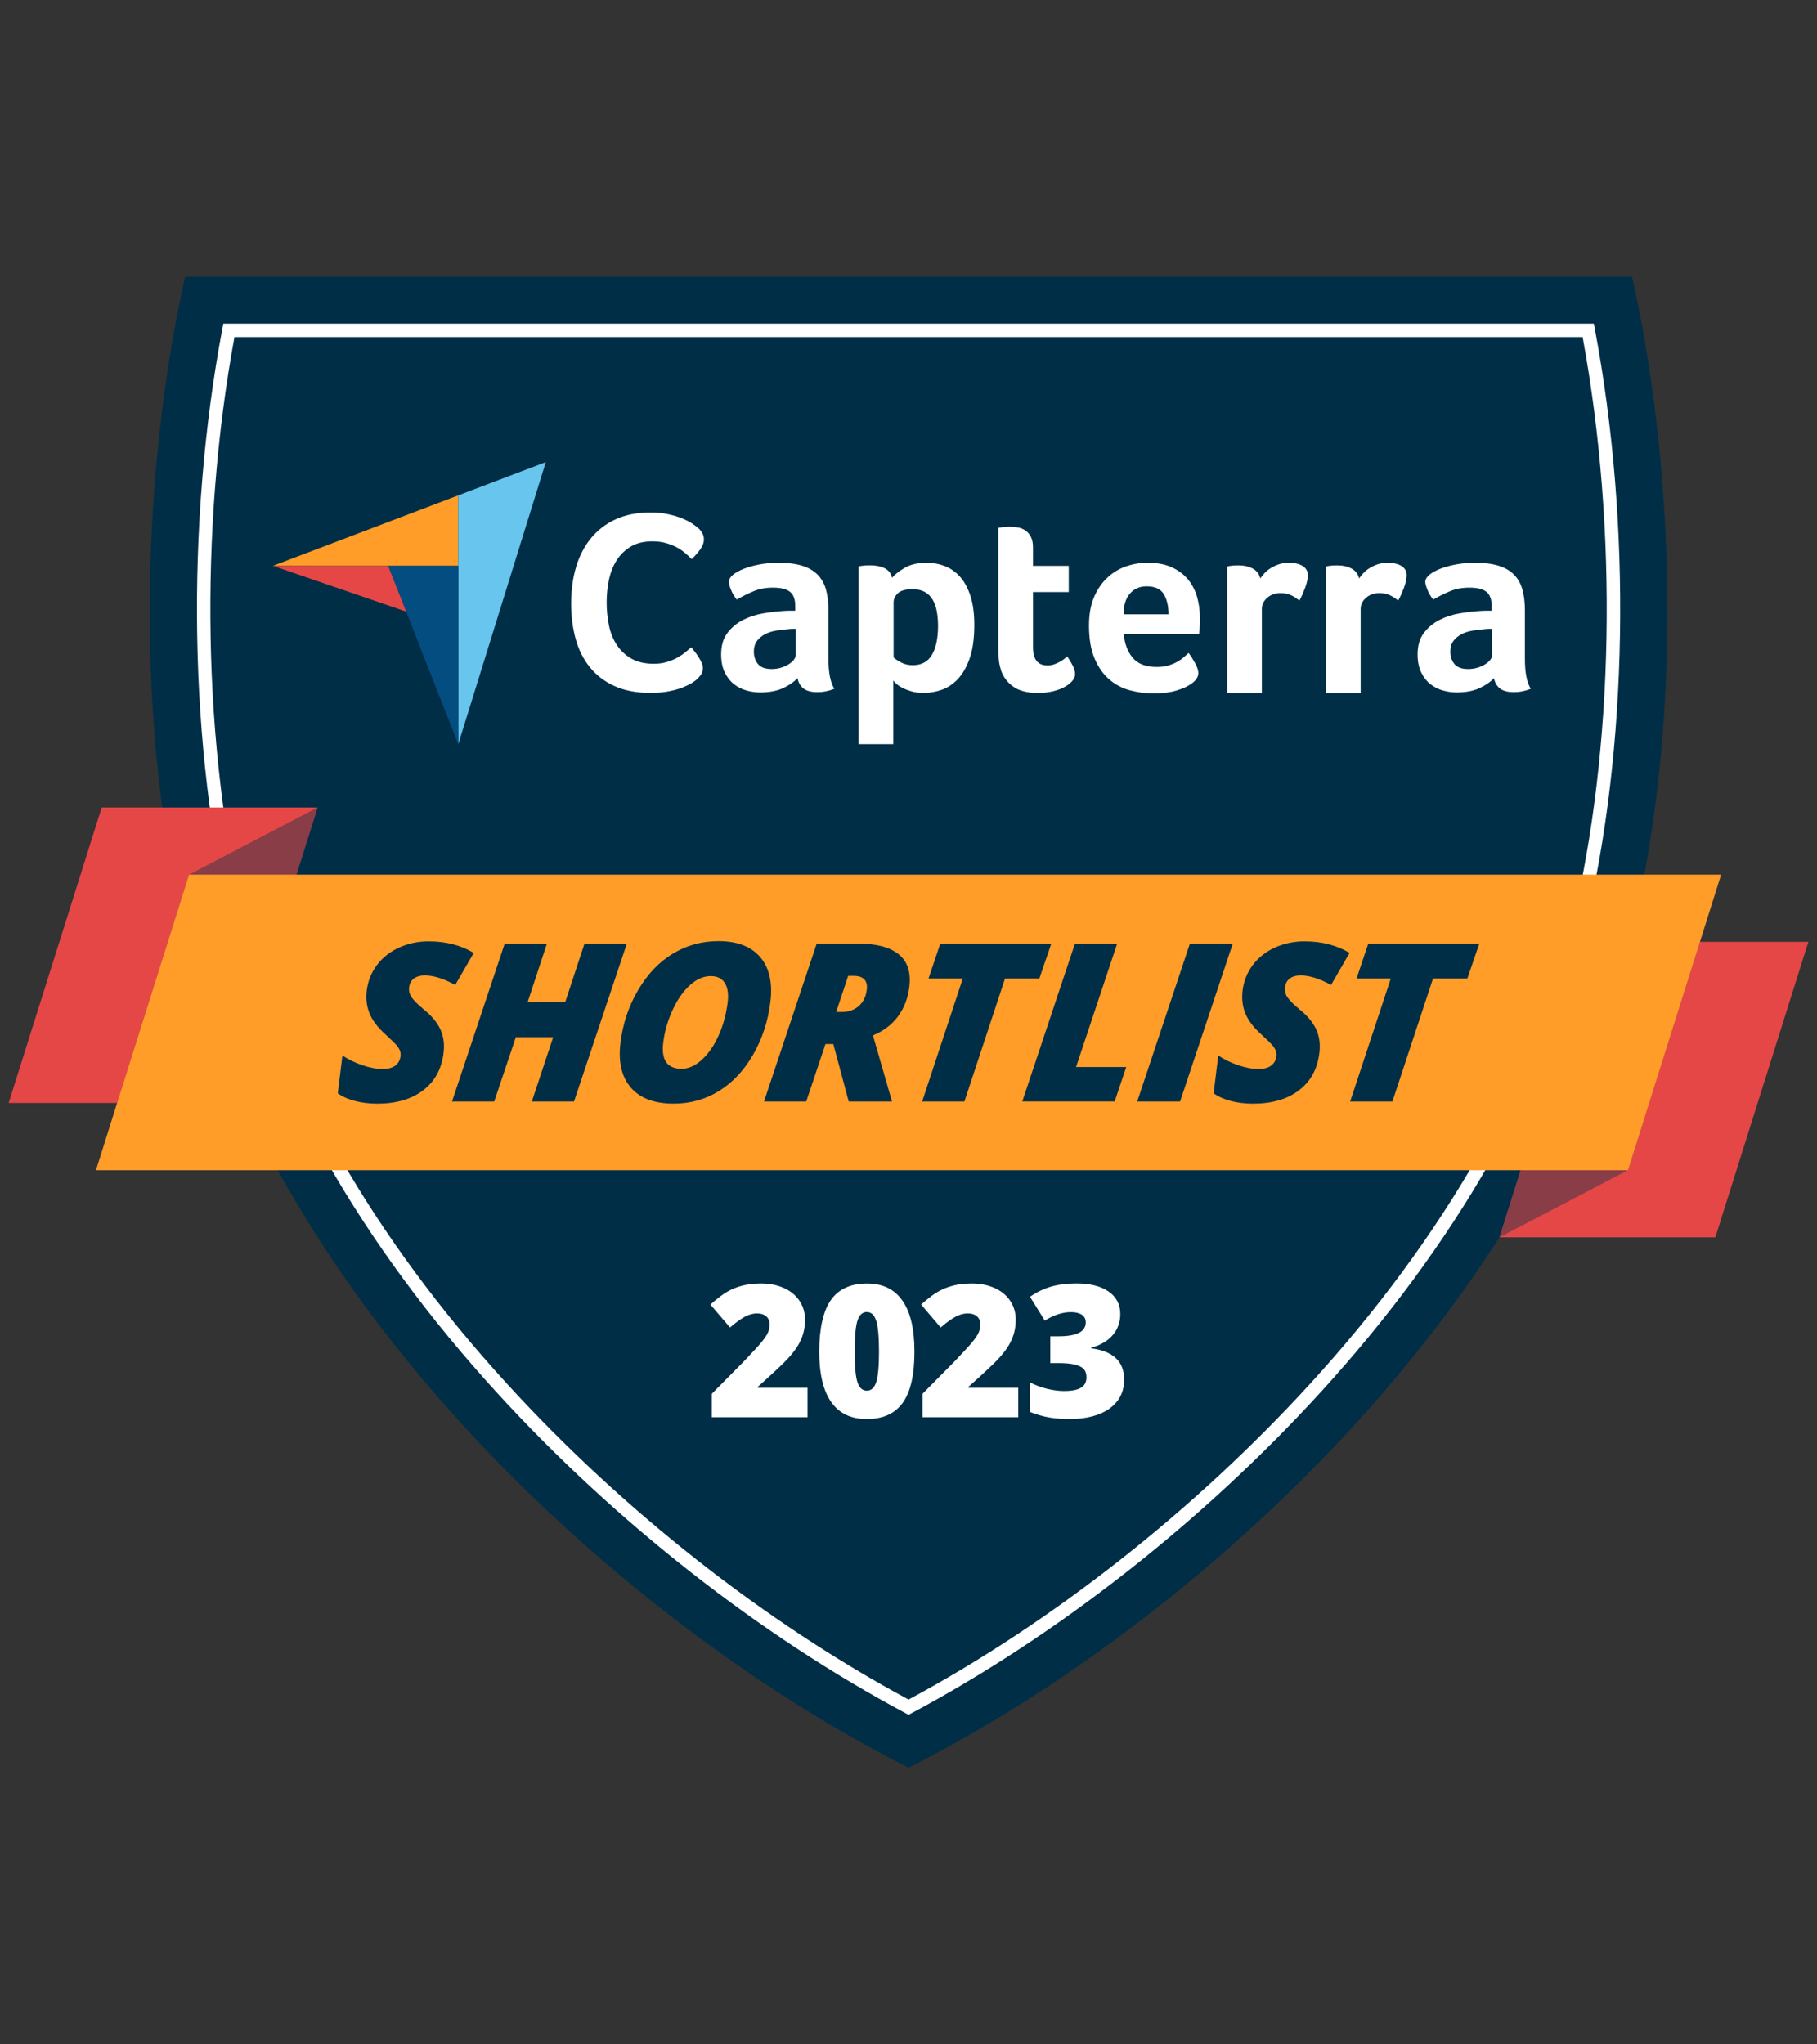
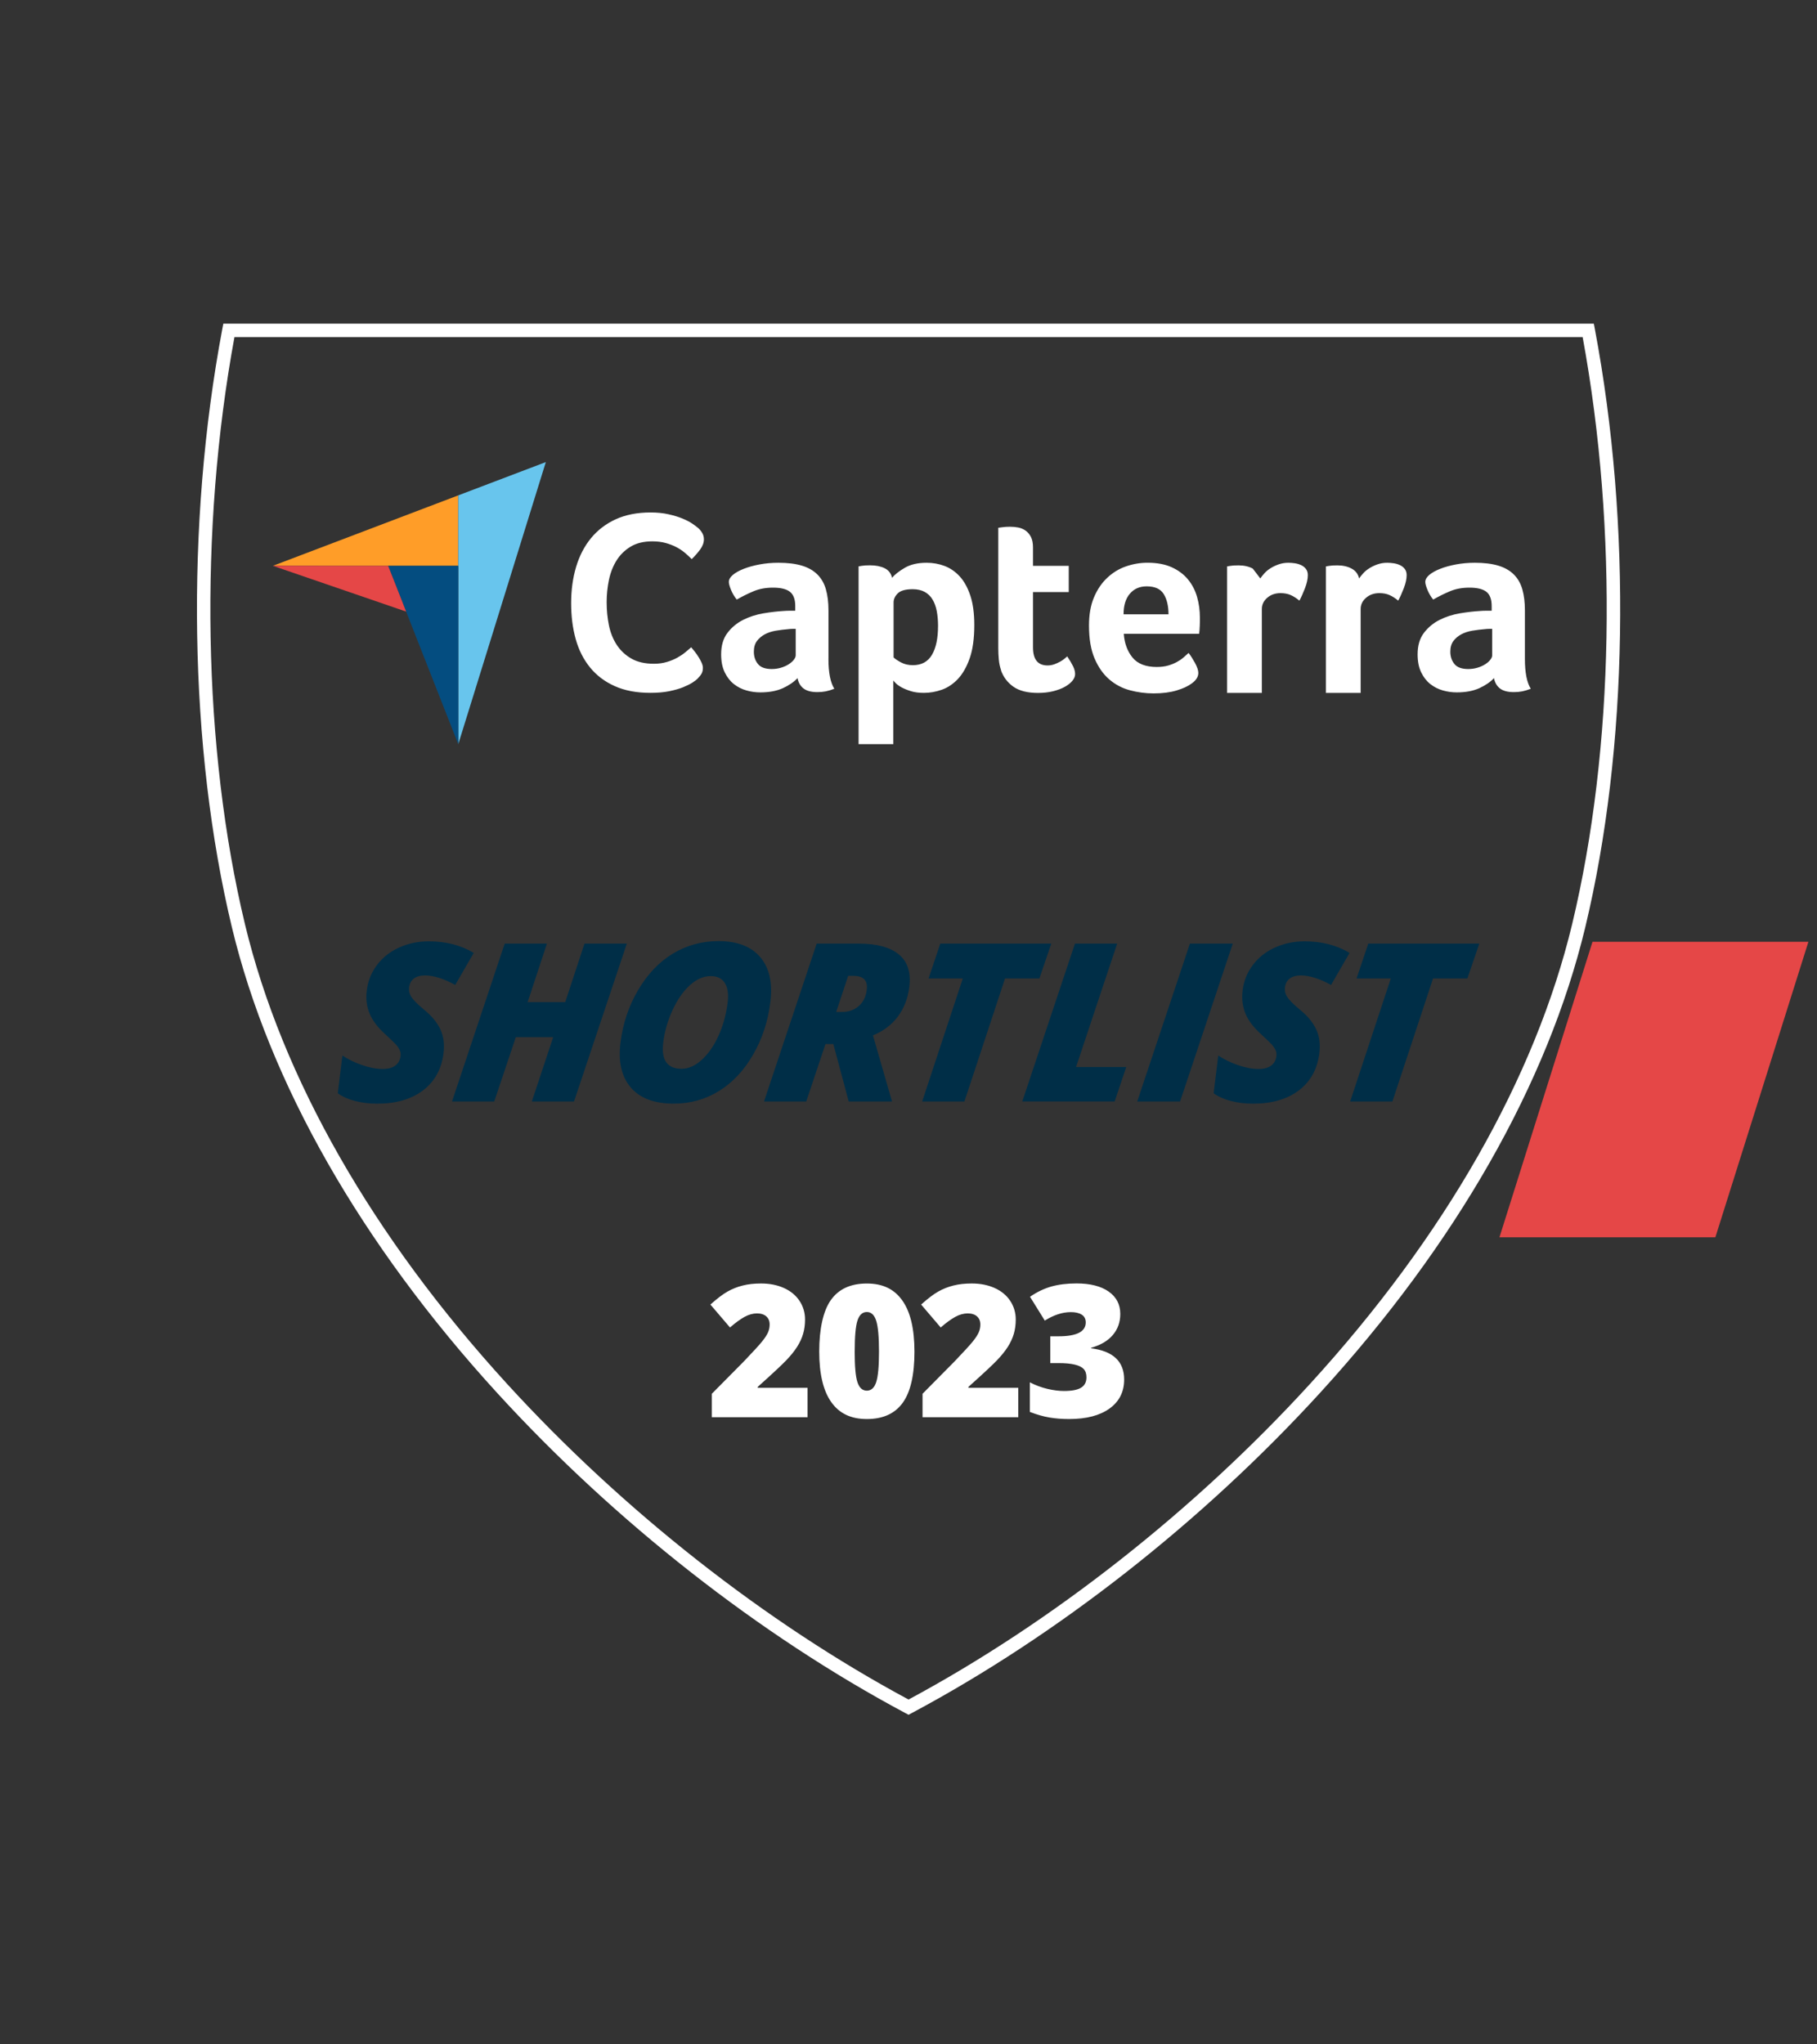
<svg xmlns="http://www.w3.org/2000/svg" width="136" height="153" viewBox="0 0 136 153" fill="none">
  <rect x="0" y="0" width="136" height="153" fill="#333333" stroke="none" />
  <g clip-path="url(#clip0_111_7272)">
-     <path d="M122.071 70.236C115.535 97.39 89.754 121.322 68.006 132.295C46.255 121.322 20.474 97.39 13.94 70.236C9.572 52.06 11.121 32.753 13.86 20.705H122.153C124.892 32.753 126.44 52.06 122.073 70.236H122.071Z" fill="#002E47" />
    <path d="M68.006 128.335L67.769 128.209C56.876 122.397 46.028 113.893 37.225 104.263C27.034 93.114 20.163 81.062 17.361 69.414C14.145 56.032 13.875 39.292 16.637 24.633L16.715 24.224H119.296L119.374 24.633C122.138 39.292 121.866 56.032 118.651 69.414C115.848 81.062 108.978 93.112 98.786 104.261C89.983 113.892 79.135 122.395 68.242 128.207L68.006 128.333V128.335ZM17.548 25.228C14.893 39.657 15.183 56.053 18.337 69.178C21.101 80.66 27.889 92.559 37.966 103.583C46.629 113.06 57.289 121.437 68.004 127.193C78.718 121.437 89.377 113.06 98.042 103.583C108.12 92.558 114.907 80.66 117.67 69.178C120.825 56.051 121.115 39.655 118.459 25.226H17.548V25.228Z" fill="white" />
-     <path d="M0.646 82.548L7.613 60.431H23.773L16.806 82.548H0.646Z" fill="#E54747" />
    <g opacity="0.4">
-       <path d="M7.182 87.575L14.147 65.458L23.773 60.431L16.806 82.548L7.182 87.575Z" fill="#002E47" />
-     </g>
+       </g>
    <path d="M135.357 70.483L128.392 92.6H112.232L119.197 70.483H135.357Z" fill="#E54747" />
    <g opacity="0.4">
-       <path d="M128.824 65.458L121.857 87.575L112.232 92.6L119.197 70.483L128.824 65.458Z" fill="#002E47" />
-     </g>
-     <path d="M128.824 65.458L121.857 87.575H7.182L14.147 65.458H128.824Z" fill="#FF9D28" />
+       </g>
    <path d="M33.199 78.808C33.052 80.004 32.542 80.934 31.67 81.6C30.796 82.265 29.65 82.598 28.235 82.598C27.642 82.598 27.089 82.531 26.578 82.399C26.066 82.267 25.635 82.076 25.283 81.821L25.629 78.992C26.048 79.277 26.537 79.516 27.097 79.71C27.658 79.905 28.175 80.002 28.65 80.002C29.048 80.002 29.36 79.918 29.585 79.751C29.81 79.584 29.942 79.347 29.98 79.038C29.998 78.894 29.981 78.758 29.933 78.631C29.885 78.505 29.807 78.378 29.704 78.252C29.602 78.125 29.317 77.846 28.852 77.415C28.283 76.909 27.889 76.39 27.668 75.864C27.446 75.336 27.374 74.757 27.452 74.127C27.538 73.42 27.792 72.786 28.215 72.224C28.637 71.661 29.189 71.224 29.87 70.915C30.552 70.604 31.291 70.45 32.089 70.45C33.376 70.45 34.499 70.738 35.459 71.315L34.073 73.714C33.21 73.24 32.455 73.003 31.808 73.003C31.464 73.003 31.188 73.08 30.984 73.23C30.779 73.381 30.66 73.602 30.623 73.892C30.591 74.156 30.651 74.404 30.803 74.631C30.956 74.859 31.261 75.166 31.722 75.548C32.301 76.016 32.712 76.509 32.955 77.026C33.199 77.543 33.281 78.136 33.199 78.804V78.808ZM42.967 82.436H39.807L41.406 77.62H38.609L36.993 82.436H33.833L37.776 70.619H40.936L39.494 74.999H42.306L43.748 70.619H46.917L42.965 82.436H42.967ZM53.782 70.433C55.182 70.433 56.224 70.833 56.904 71.633C57.585 72.432 57.838 73.55 57.663 74.982C57.488 76.416 57.06 77.725 56.378 78.914C55.697 80.102 54.845 81.012 53.824 81.646C52.803 82.28 51.671 82.596 50.426 82.596C48.978 82.596 47.906 82.195 47.216 81.391C46.525 80.588 46.266 79.474 46.441 78.045C46.616 76.617 47.053 75.306 47.754 74.11C48.455 72.914 49.322 72.001 50.356 71.374C51.39 70.747 52.53 70.433 53.782 70.433ZM54.466 75.016C54.54 74.402 54.47 73.92 54.254 73.573C54.038 73.225 53.685 73.052 53.194 73.052C52.66 73.052 52.143 73.279 51.639 73.731C51.137 74.183 50.704 74.806 50.339 75.598C49.974 76.39 49.742 77.201 49.642 78.031C49.482 79.334 49.941 79.987 51.02 79.987C51.531 79.987 52.035 79.764 52.528 79.316C53.021 78.867 53.441 78.265 53.783 77.506C54.127 76.747 54.354 75.916 54.464 75.018L54.466 75.016ZM61.785 78.136L60.345 82.436H57.185L61.128 70.619H64.256C65.614 70.619 66.62 70.889 67.276 71.428C67.933 71.968 68.193 72.778 68.061 73.861C67.959 74.701 67.678 75.434 67.219 76.059C66.76 76.684 66.133 77.162 65.339 77.489L66.767 82.436H63.525L62.374 78.136H61.785ZM62.588 75.736H63.001C63.512 75.736 63.938 75.588 64.275 75.295C64.613 75.001 64.814 74.59 64.877 74.062C64.918 73.727 64.857 73.472 64.691 73.297C64.526 73.122 64.267 73.035 63.912 73.035H63.484L62.588 75.734V75.736ZM72.183 82.436H69.023L72.064 73.23H69.501L70.379 70.619H78.688L77.796 73.23H75.225L72.185 82.436H72.183ZM76.516 82.436L80.459 70.619H83.619L80.541 79.857H84.296L83.431 82.435H76.516V82.436ZM85.12 82.436L89.063 70.619H92.271L88.328 82.436H85.12ZM98.754 78.808C98.607 80.004 98.098 80.934 97.225 81.6C96.351 82.265 95.206 82.598 93.79 82.598C93.197 82.598 92.645 82.531 92.133 82.399C91.622 82.267 91.19 82.076 90.839 81.821L91.185 78.992C91.603 79.277 92.092 79.516 92.652 79.71C93.214 79.905 93.731 80.002 94.205 80.002C94.603 80.002 94.915 79.918 95.141 79.751C95.365 79.584 95.498 79.347 95.535 79.038C95.553 78.894 95.537 78.758 95.488 78.631C95.44 78.505 95.362 78.378 95.26 78.252C95.157 78.125 94.873 77.846 94.408 77.415C93.839 76.909 93.444 76.39 93.223 75.864C93.002 75.336 92.929 74.757 93.007 74.127C93.093 73.42 93.348 72.786 93.77 72.224C94.192 71.661 94.744 71.224 95.425 70.915C96.108 70.604 96.846 70.45 97.644 70.45C98.931 70.45 100.054 70.738 101.014 71.315L99.628 73.714C98.765 73.24 98.01 73.003 97.363 73.003C97.019 73.003 96.744 73.08 96.539 73.23C96.335 73.381 96.216 73.602 96.178 73.892C96.147 74.156 96.206 74.404 96.359 74.631C96.511 74.859 96.816 75.166 97.277 75.548C97.856 76.016 98.267 76.509 98.51 77.026C98.754 77.543 98.836 78.136 98.754 78.804V78.808ZM104.218 82.436H101.058L104.099 73.23H101.536L102.414 70.619H110.724L109.831 73.23H107.261L104.22 82.436H104.218Z" fill="#002E47" />
    <path d="M20.424 42.346L29.053 42.348H34.3V37.073L20.424 42.346Z" fill="#FF9D28" />
    <path d="M34.3 37.073V55.696L40.854 34.583L34.3 37.073Z" fill="#68C5ED" />
    <path d="M34.3 42.348H29.053L34.3 55.696V42.348Z" fill="#044D80" />
    <path d="M20.424 42.346L30.4 45.772L29.053 42.348L20.424 42.346Z" fill="#E54747" />
-     <path d="M52.212 50.793C52.136 50.87 52.009 50.966 51.833 51.082C51.656 51.197 51.423 51.312 51.139 51.429C50.854 51.545 50.505 51.645 50.094 51.729C49.681 51.813 49.21 51.853 48.678 51.853C47.652 51.853 46.764 51.686 46.017 51.351C45.269 51.017 44.652 50.552 44.164 49.953C43.677 49.354 43.318 48.647 43.091 47.831C42.863 47.014 42.749 46.118 42.749 45.141C42.749 44.165 42.872 43.261 43.119 42.432C43.367 41.602 43.737 40.886 44.231 40.282C44.726 39.677 45.344 39.205 46.084 38.864C46.826 38.524 47.696 38.353 48.697 38.353C49.192 38.353 49.638 38.398 50.036 38.489C50.436 38.578 50.784 38.684 51.081 38.807C51.379 38.93 51.626 39.058 51.823 39.192C52.02 39.328 52.169 39.439 52.27 39.528C52.386 39.635 52.485 39.758 52.563 39.895C52.645 40.036 52.686 40.191 52.686 40.358C52.686 40.615 52.591 40.873 52.402 41.13C52.213 41.385 52.003 41.624 51.775 41.844C51.622 41.69 51.451 41.533 51.262 41.371C51.072 41.212 50.86 41.07 50.626 40.947C50.391 40.825 50.125 40.722 49.828 40.639C49.53 40.555 49.197 40.514 48.829 40.514C48.184 40.514 47.641 40.646 47.203 40.91C46.766 41.174 46.415 41.519 46.149 41.943C45.883 42.367 45.693 42.852 45.578 43.399C45.464 43.947 45.407 44.507 45.407 45.067C45.407 45.672 45.465 46.25 45.578 46.802C45.691 47.355 45.889 47.844 46.167 48.268C46.447 48.692 46.811 49.032 47.261 49.291C47.711 49.547 48.271 49.676 48.942 49.676C49.298 49.676 49.623 49.631 49.921 49.54C50.218 49.451 50.48 49.341 50.709 49.213C50.938 49.084 51.137 48.95 51.308 48.807C51.479 48.666 51.622 48.543 51.736 48.441C51.812 48.53 51.9 48.64 52.002 48.768C52.102 48.896 52.199 49.032 52.286 49.173C52.376 49.315 52.452 49.456 52.515 49.598C52.578 49.739 52.61 49.867 52.61 49.983C52.61 50.15 52.578 50.291 52.515 50.407C52.452 50.522 52.35 50.65 52.21 50.792M62.008 49.315C62.008 50.336 62.155 51.08 62.447 51.547C62.218 51.638 62.004 51.701 61.807 51.74C61.61 51.779 61.401 51.798 61.186 51.798C60.726 51.798 60.379 51.707 60.144 51.526C59.908 51.346 59.759 51.087 59.694 50.751C59.413 51.048 59.043 51.301 58.586 51.508C58.126 51.714 57.566 51.818 56.902 51.818C56.558 51.818 56.214 51.77 55.87 51.673C55.526 51.576 55.214 51.418 54.933 51.199C54.652 50.979 54.423 50.686 54.245 50.319C54.066 49.951 53.977 49.505 53.977 48.974C53.977 48.316 54.133 47.782 54.446 47.37C54.758 46.957 55.151 46.631 55.621 46.393C56.093 46.155 56.603 45.991 57.152 45.9C57.7 45.809 58.203 45.751 58.662 45.725C58.814 45.712 58.965 45.707 59.112 45.707H59.523V45.353C59.523 44.857 59.393 44.504 59.13 44.293C58.868 44.085 58.444 43.979 57.858 43.979C57.31 43.979 56.822 44.07 56.397 44.251C55.969 44.431 55.552 44.639 55.145 44.872C54.966 44.652 54.823 44.409 54.715 44.145C54.607 43.88 54.553 43.681 54.553 43.553C54.553 43.373 54.652 43.198 54.849 43.029C55.046 42.861 55.318 42.709 55.662 42.573C56.006 42.437 56.4 42.328 56.847 42.244C57.293 42.16 57.764 42.117 58.262 42.117C58.95 42.117 59.534 42.188 60.012 42.331C60.49 42.474 60.879 42.694 61.178 42.991C61.478 43.289 61.691 43.661 61.818 44.107C61.944 44.554 62.01 45.074 62.01 45.67V49.317L62.008 49.315ZM59.56 47.065H59.292C59.203 47.065 59.114 47.072 59.025 47.083C58.706 47.109 58.39 47.148 58.078 47.2C57.765 47.252 57.488 47.343 57.246 47.472C57.005 47.602 56.808 47.769 56.653 47.976C56.501 48.182 56.425 48.448 56.425 48.772C56.425 49.135 56.527 49.441 56.73 49.692C56.934 49.945 57.278 50.07 57.762 50.07C58.004 50.07 58.234 50.038 58.45 49.973C58.666 49.908 58.857 49.825 59.023 49.72C59.188 49.616 59.318 49.505 59.415 49.38C59.51 49.257 59.558 49.144 59.558 49.041V47.063L59.56 47.065ZM66.769 43.242C66.972 42.997 67.29 42.748 67.721 42.495C68.153 42.242 68.699 42.117 69.36 42.117C69.83 42.117 70.278 42.197 70.704 42.359C71.13 42.521 71.508 42.783 71.839 43.144C72.17 43.507 72.432 43.985 72.629 44.58C72.826 45.175 72.925 45.906 72.925 46.773C72.925 47.781 72.81 48.612 72.581 49.265C72.352 49.917 72.056 50.434 71.695 50.818C71.333 51.199 70.929 51.467 70.485 51.623C70.04 51.777 69.596 51.855 69.151 51.855C68.783 51.855 68.461 51.813 68.188 51.729C67.915 51.645 67.682 51.55 67.492 51.448C67.303 51.344 67.156 51.242 67.053 51.138C66.951 51.033 66.888 50.963 66.864 50.924V55.692H64.264V42.387C64.327 42.374 64.405 42.361 64.494 42.348C64.572 42.335 64.662 42.326 64.764 42.318C64.866 42.313 64.989 42.309 65.13 42.309C65.554 42.309 65.913 42.38 66.209 42.523C66.505 42.666 66.691 42.904 66.769 43.241M70.211 46.83C70.211 46.441 70.18 46.081 70.117 45.744C70.053 45.407 69.949 45.117 69.802 44.872C69.662 44.631 69.458 44.432 69.213 44.299C68.965 44.163 68.664 44.096 68.311 44.096C67.779 44.096 67.407 44.2 67.198 44.407C66.99 44.613 66.884 44.84 66.884 45.086V49.2C66.985 49.304 67.165 49.426 67.425 49.568C67.686 49.711 67.987 49.782 68.329 49.782C68.977 49.782 69.451 49.523 69.756 49.006C70.061 48.489 70.211 47.764 70.211 46.834M74.932 50.169C74.842 49.91 74.785 49.639 74.759 49.354C74.733 49.069 74.72 48.785 74.72 48.5V39.499C74.809 39.486 74.904 39.473 75.006 39.46C75.095 39.447 75.19 39.437 75.292 39.43C75.395 39.424 75.497 39.421 75.597 39.421C75.802 39.421 76.005 39.439 76.209 39.478C76.414 39.517 76.598 39.595 76.764 39.711C76.929 39.828 77.063 39.986 77.165 40.187C77.268 40.388 77.318 40.65 77.318 40.972V42.35H79.994V44.31H77.318V48.448C77.318 49.35 77.68 49.802 78.408 49.802C78.586 49.802 78.755 49.772 78.913 49.715C79.073 49.657 79.217 49.592 79.343 49.521C79.47 49.451 79.583 49.376 79.678 49.298C79.773 49.22 79.84 49.162 79.879 49.123C80.07 49.408 80.217 49.655 80.318 49.862C80.42 50.07 80.47 50.265 80.47 50.447C80.47 50.617 80.403 50.784 80.269 50.948C80.135 51.111 79.948 51.262 79.706 51.398C79.464 51.535 79.17 51.645 78.826 51.731C78.482 51.816 78.106 51.859 77.697 51.859C76.907 51.859 76.291 51.703 75.852 51.394C75.413 51.084 75.103 50.676 74.924 50.172M86.585 49.916C86.905 49.916 87.186 49.88 87.43 49.81C87.673 49.739 87.891 49.651 88.082 49.547C88.274 49.443 88.441 49.332 88.581 49.207C88.722 49.084 88.849 48.971 88.964 48.867C89.117 49.06 89.276 49.309 89.444 49.614C89.609 49.919 89.693 50.167 89.693 50.362C89.693 50.647 89.533 50.905 89.215 51.138C88.947 51.344 88.568 51.523 88.077 51.671C87.586 51.82 87.009 51.894 86.347 51.894C85.748 51.894 85.159 51.816 84.579 51.662C83.998 51.508 83.481 51.236 83.029 50.847C82.577 50.459 82.211 49.94 81.93 49.285C81.649 48.632 81.51 47.808 81.51 46.812C81.51 45.997 81.634 45.296 81.882 44.706C82.131 44.118 82.462 43.629 82.877 43.241C83.292 42.852 83.758 42.567 84.283 42.387C84.805 42.207 85.341 42.115 85.89 42.115C86.604 42.115 87.208 42.229 87.707 42.456C88.203 42.683 88.609 42.986 88.921 43.367C89.234 43.748 89.459 44.185 89.6 44.676C89.74 45.167 89.81 45.684 89.81 46.229V46.501C89.81 46.605 89.806 46.715 89.801 46.83C89.795 46.947 89.788 47.061 89.782 47.17C89.775 47.28 89.766 47.368 89.754 47.433H84.114C84.164 48.145 84.381 48.736 84.766 49.209C85.15 49.681 85.758 49.917 86.589 49.917M87.461 45.978C87.461 45.357 87.342 44.853 87.106 44.464C86.868 44.076 86.442 43.882 85.826 43.882C85.3 43.882 84.882 44.066 84.567 44.435C84.253 44.803 84.097 45.318 84.097 45.977H87.463L87.461 45.978ZM94.333 43.291C94.41 43.176 94.512 43.047 94.638 42.906C94.765 42.764 94.921 42.636 95.107 42.521C95.291 42.406 95.496 42.309 95.719 42.233C95.942 42.156 96.18 42.117 96.437 42.117C96.589 42.117 96.753 42.13 96.924 42.156C97.097 42.182 97.255 42.231 97.402 42.301C97.549 42.372 97.666 42.469 97.755 42.59C97.845 42.712 97.889 42.863 97.889 43.042C97.889 43.324 97.819 43.648 97.679 44.014C97.538 44.381 97.398 44.693 97.259 44.952C97.041 44.771 96.826 44.632 96.608 44.535C96.39 44.438 96.135 44.39 95.844 44.39C95.449 44.39 95.116 44.507 94.849 44.74C94.581 44.974 94.447 45.251 94.447 45.577V51.857H91.847V42.391C91.91 42.378 91.986 42.365 92.076 42.352C92.152 42.339 92.241 42.329 92.343 42.322C92.446 42.316 92.567 42.313 92.706 42.313C93.113 42.313 93.467 42.393 93.768 42.553C94.067 42.712 94.255 42.96 94.332 43.293M101.728 43.291C101.804 43.176 101.907 43.047 102.035 42.906C102.161 42.764 102.318 42.636 102.504 42.521C102.688 42.406 102.892 42.309 103.115 42.233C103.339 42.156 103.577 42.117 103.833 42.117C103.986 42.117 104.15 42.13 104.321 42.156C104.494 42.182 104.652 42.231 104.799 42.301C104.946 42.372 105.063 42.469 105.152 42.59C105.241 42.712 105.286 42.863 105.286 43.042C105.286 43.324 105.215 43.648 105.076 44.014C104.934 44.381 104.795 44.693 104.655 44.952C104.438 44.771 104.222 44.632 104.004 44.535C103.787 44.438 103.532 44.39 103.24 44.39C102.846 44.39 102.513 44.507 102.245 44.74C101.977 44.974 101.843 45.251 101.843 45.577V51.857H99.243V42.391C99.306 42.378 99.383 42.365 99.472 42.352C99.548 42.339 99.638 42.329 99.74 42.322C99.842 42.316 99.963 42.313 100.103 42.313C100.51 42.313 100.865 42.393 101.165 42.553C101.464 42.712 101.652 42.96 101.728 43.293M114.137 49.315C114.137 50.336 114.284 51.08 114.576 51.547C114.347 51.638 114.133 51.701 113.936 51.74C113.739 51.779 113.531 51.798 113.315 51.798C112.855 51.798 112.508 51.707 112.273 51.526C112.037 51.346 111.888 51.087 111.823 50.751C111.542 51.048 111.172 51.301 110.715 51.508C110.255 51.714 109.696 51.818 109.032 51.818C108.688 51.818 108.343 51.77 107.999 51.673C107.655 51.576 107.343 51.418 107.062 51.199C106.781 50.979 106.552 50.686 106.374 50.319C106.195 49.951 106.106 49.505 106.106 48.974C106.106 48.316 106.262 47.782 106.575 47.37C106.887 46.957 107.28 46.631 107.75 46.393C108.221 46.155 108.732 45.991 109.279 45.9C109.828 45.809 110.33 45.751 110.789 45.725C110.942 45.712 111.092 45.707 111.239 45.707H111.65V45.353C111.65 44.857 111.52 44.504 111.258 44.293C110.996 44.085 110.572 43.979 109.986 43.979C109.437 43.979 108.95 44.07 108.524 44.251C108.096 44.431 107.679 44.639 107.272 44.872C107.094 44.652 106.95 44.409 106.843 44.145C106.735 43.88 106.681 43.681 106.681 43.553C106.681 43.373 106.779 43.198 106.976 43.029C107.174 42.861 107.445 42.709 107.789 42.573C108.133 42.437 108.528 42.328 108.974 42.244C109.42 42.16 109.893 42.117 110.389 42.117C111.077 42.117 111.661 42.188 112.139 42.331C112.617 42.474 113.006 42.694 113.305 42.991C113.605 43.289 113.819 43.661 113.945 44.107C114.072 44.554 114.137 45.074 114.137 45.67V49.317V49.315ZM111.689 47.065H111.421C111.332 47.065 111.243 47.072 111.154 47.083C110.836 47.109 110.519 47.148 110.207 47.2C109.895 47.252 109.617 47.343 109.376 47.472C109.134 47.602 108.937 47.769 108.782 47.976C108.63 48.182 108.554 48.448 108.554 48.772C108.554 49.135 108.656 49.441 108.86 49.692C109.065 49.945 109.409 50.07 109.893 50.07C110.134 50.07 110.365 50.038 110.581 49.973C110.797 49.908 110.988 49.825 111.154 49.72C111.319 49.616 111.449 49.505 111.546 49.38C111.641 49.257 111.689 49.144 111.689 49.041V47.063V47.065ZM60.44 106.066H53.279V104.31L55.69 101.874C56.378 101.154 56.828 100.663 57.04 100.399C57.252 100.135 57.399 99.91 57.483 99.72C57.566 99.53 57.607 99.333 57.607 99.127C57.607 98.87 57.524 98.667 57.358 98.519C57.191 98.37 56.958 98.295 56.657 98.295C56.356 98.295 56.032 98.385 55.716 98.561C55.398 98.74 55.039 99.002 54.639 99.348L53.173 97.633C53.681 97.179 54.109 96.854 54.457 96.659C54.812 96.459 55.192 96.308 55.587 96.21C55.995 96.106 56.452 96.056 56.962 96.056C57.602 96.056 58.171 96.168 58.673 96.393C59.175 96.618 59.564 96.938 59.841 97.354C60.118 97.771 60.256 98.238 60.256 98.755C60.256 99.141 60.207 99.499 60.111 99.828C60.014 100.157 59.865 100.479 59.662 100.797C59.46 101.115 59.192 101.448 58.855 101.799C58.52 102.151 57.806 102.817 56.713 103.797V103.864H60.445V106.064L60.44 106.066ZM68.446 101.146C68.446 102.893 68.154 104.171 67.569 104.983C66.983 105.796 66.088 106.201 64.883 106.201C63.678 106.201 62.815 105.777 62.216 104.929C61.617 104.081 61.318 102.82 61.318 101.146C61.318 99.473 61.61 98.104 62.196 97.285C62.779 96.467 63.676 96.058 64.881 96.058C66.086 96.058 66.944 96.484 67.544 97.338C68.145 98.189 68.445 99.46 68.445 101.148L68.446 101.146ZM63.972 101.146C63.972 102.262 64.04 103.029 64.18 103.449C64.319 103.867 64.554 104.078 64.881 104.078C65.208 104.078 65.448 103.862 65.586 103.43C65.724 102.999 65.792 102.238 65.792 101.148C65.792 100.058 65.722 99.288 65.584 98.85C65.445 98.411 65.21 98.191 64.883 98.191C64.556 98.191 64.321 98.403 64.182 98.825C64.042 99.248 63.974 100.023 63.974 101.146H63.972ZM76.211 106.066H69.051V104.31L71.461 101.874C72.149 101.154 72.599 100.663 72.811 100.399C73.023 100.135 73.17 99.91 73.254 99.72C73.338 99.53 73.379 99.333 73.379 99.127C73.379 98.87 73.295 98.667 73.129 98.519C72.962 98.37 72.73 98.295 72.428 98.295C72.127 98.295 71.803 98.385 71.487 98.561C71.169 98.74 70.81 99.002 70.41 99.348L68.945 97.633C69.453 97.179 69.88 96.854 70.228 96.659C70.583 96.459 70.964 96.308 71.359 96.21C71.766 96.106 72.224 96.056 72.733 96.056C73.373 96.056 73.942 96.168 74.444 96.393C74.947 96.618 75.335 96.938 75.612 97.354C75.889 97.771 76.027 98.238 76.027 98.755C76.027 99.141 75.979 99.499 75.882 99.828C75.785 100.157 75.636 100.479 75.434 100.797C75.231 101.115 74.963 101.448 74.627 101.799C74.292 102.151 73.578 102.817 72.484 103.797V103.864H76.217V106.064L76.211 106.066ZM83.851 98.338C83.851 98.95 83.665 99.476 83.292 99.913C82.918 100.352 82.378 100.67 81.672 100.867V100.908C83.318 101.115 84.141 101.894 84.141 103.244C84.141 104.163 83.779 104.885 83.052 105.411C82.324 105.937 81.316 106.201 80.024 106.201C79.494 106.201 79.001 106.162 78.549 106.086C78.097 106.01 77.608 105.87 77.082 105.668V103.454C77.513 103.676 77.954 103.838 78.4 103.944C78.848 104.05 79.261 104.102 79.639 104.102C80.223 104.102 80.651 104.02 80.918 103.854C81.186 103.691 81.32 103.432 81.32 103.081C81.32 102.811 81.249 102.603 81.112 102.456C80.974 102.309 80.747 102.199 80.437 102.125C80.126 102.05 79.721 102.013 79.222 102.013H78.614V100.008H79.235C80.589 100.008 81.266 99.662 81.266 98.969C81.266 98.708 81.166 98.515 80.965 98.388C80.764 98.262 80.496 98.199 80.158 98.199C79.527 98.199 78.874 98.411 78.201 98.833L77.095 97.051C77.617 96.69 78.151 96.436 78.698 96.281C79.245 96.129 79.871 96.052 80.578 96.052C81.599 96.052 82.401 96.255 82.981 96.66C83.561 97.066 83.851 97.624 83.851 98.334V98.338Z" fill="white" />
+     <path d="M52.212 50.793C52.136 50.87 52.009 50.966 51.833 51.082C51.656 51.197 51.423 51.312 51.139 51.429C50.854 51.545 50.505 51.645 50.094 51.729C49.681 51.813 49.21 51.853 48.678 51.853C47.652 51.853 46.764 51.686 46.017 51.351C45.269 51.017 44.652 50.552 44.164 49.953C43.677 49.354 43.318 48.647 43.091 47.831C42.863 47.014 42.749 46.118 42.749 45.141C42.749 44.165 42.872 43.261 43.119 42.432C43.367 41.602 43.737 40.886 44.231 40.282C44.726 39.677 45.344 39.205 46.084 38.864C46.826 38.524 47.696 38.353 48.697 38.353C49.192 38.353 49.638 38.398 50.036 38.489C50.436 38.578 50.784 38.684 51.081 38.807C51.379 38.93 51.626 39.058 51.823 39.192C52.02 39.328 52.169 39.439 52.27 39.528C52.386 39.635 52.485 39.758 52.563 39.895C52.645 40.036 52.686 40.191 52.686 40.358C52.686 40.615 52.591 40.873 52.402 41.13C52.213 41.385 52.003 41.624 51.775 41.844C51.622 41.69 51.451 41.533 51.262 41.371C51.072 41.212 50.86 41.07 50.626 40.947C50.391 40.825 50.125 40.722 49.828 40.639C49.53 40.555 49.197 40.514 48.829 40.514C48.184 40.514 47.641 40.646 47.203 40.91C46.766 41.174 46.415 41.519 46.149 41.943C45.883 42.367 45.693 42.852 45.578 43.399C45.464 43.947 45.407 44.507 45.407 45.067C45.407 45.672 45.465 46.25 45.578 46.802C45.691 47.355 45.889 47.844 46.167 48.268C46.447 48.692 46.811 49.032 47.261 49.291C47.711 49.547 48.271 49.676 48.942 49.676C49.298 49.676 49.623 49.631 49.921 49.54C50.218 49.451 50.48 49.341 50.709 49.213C50.938 49.084 51.137 48.95 51.308 48.807C51.479 48.666 51.622 48.543 51.736 48.441C51.812 48.53 51.9 48.64 52.002 48.768C52.102 48.896 52.199 49.032 52.286 49.173C52.376 49.315 52.452 49.456 52.515 49.598C52.578 49.739 52.61 49.867 52.61 49.983C52.61 50.15 52.578 50.291 52.515 50.407C52.452 50.522 52.35 50.65 52.21 50.792M62.008 49.315C62.008 50.336 62.155 51.08 62.447 51.547C62.218 51.638 62.004 51.701 61.807 51.74C61.61 51.779 61.401 51.798 61.186 51.798C60.726 51.798 60.379 51.707 60.144 51.526C59.908 51.346 59.759 51.087 59.694 50.751C59.413 51.048 59.043 51.301 58.586 51.508C58.126 51.714 57.566 51.818 56.902 51.818C56.558 51.818 56.214 51.77 55.87 51.673C55.526 51.576 55.214 51.418 54.933 51.199C54.652 50.979 54.423 50.686 54.245 50.319C54.066 49.951 53.977 49.505 53.977 48.974C53.977 48.316 54.133 47.782 54.446 47.37C54.758 46.957 55.151 46.631 55.621 46.393C56.093 46.155 56.603 45.991 57.152 45.9C57.7 45.809 58.203 45.751 58.662 45.725C58.814 45.712 58.965 45.707 59.112 45.707H59.523V45.353C59.523 44.857 59.393 44.504 59.13 44.293C58.868 44.085 58.444 43.979 57.858 43.979C57.31 43.979 56.822 44.07 56.397 44.251C55.969 44.431 55.552 44.639 55.145 44.872C54.966 44.652 54.823 44.409 54.715 44.145C54.607 43.88 54.553 43.681 54.553 43.553C54.553 43.373 54.652 43.198 54.849 43.029C55.046 42.861 55.318 42.709 55.662 42.573C56.006 42.437 56.4 42.328 56.847 42.244C57.293 42.16 57.764 42.117 58.262 42.117C58.95 42.117 59.534 42.188 60.012 42.331C60.49 42.474 60.879 42.694 61.178 42.991C61.478 43.289 61.691 43.661 61.818 44.107C61.944 44.554 62.01 45.074 62.01 45.67V49.317L62.008 49.315ZM59.56 47.065H59.292C59.203 47.065 59.114 47.072 59.025 47.083C58.706 47.109 58.39 47.148 58.078 47.2C57.765 47.252 57.488 47.343 57.246 47.472C57.005 47.602 56.808 47.769 56.653 47.976C56.501 48.182 56.425 48.448 56.425 48.772C56.425 49.135 56.527 49.441 56.73 49.692C56.934 49.945 57.278 50.07 57.762 50.07C58.004 50.07 58.234 50.038 58.45 49.973C58.666 49.908 58.857 49.825 59.023 49.72C59.188 49.616 59.318 49.505 59.415 49.38C59.51 49.257 59.558 49.144 59.558 49.041V47.063L59.56 47.065ZM66.769 43.242C66.972 42.997 67.29 42.748 67.721 42.495C68.153 42.242 68.699 42.117 69.36 42.117C69.83 42.117 70.278 42.197 70.704 42.359C71.13 42.521 71.508 42.783 71.839 43.144C72.17 43.507 72.432 43.985 72.629 44.58C72.826 45.175 72.925 45.906 72.925 46.773C72.925 47.781 72.81 48.612 72.581 49.265C72.352 49.917 72.056 50.434 71.695 50.818C71.333 51.199 70.929 51.467 70.485 51.623C70.04 51.777 69.596 51.855 69.151 51.855C68.783 51.855 68.461 51.813 68.188 51.729C67.915 51.645 67.682 51.55 67.492 51.448C67.303 51.344 67.156 51.242 67.053 51.138C66.951 51.033 66.888 50.963 66.864 50.924V55.692H64.264V42.387C64.327 42.374 64.405 42.361 64.494 42.348C64.572 42.335 64.662 42.326 64.764 42.318C64.866 42.313 64.989 42.309 65.13 42.309C65.554 42.309 65.913 42.38 66.209 42.523C66.505 42.666 66.691 42.904 66.769 43.241M70.211 46.83C70.211 46.441 70.18 46.081 70.117 45.744C70.053 45.407 69.949 45.117 69.802 44.872C69.662 44.631 69.458 44.432 69.213 44.299C68.965 44.163 68.664 44.096 68.311 44.096C67.779 44.096 67.407 44.2 67.198 44.407C66.99 44.613 66.884 44.84 66.884 45.086V49.2C66.985 49.304 67.165 49.426 67.425 49.568C67.686 49.711 67.987 49.782 68.329 49.782C68.977 49.782 69.451 49.523 69.756 49.006C70.061 48.489 70.211 47.764 70.211 46.834M74.932 50.169C74.842 49.91 74.785 49.639 74.759 49.354C74.733 49.069 74.72 48.785 74.72 48.5V39.499C74.809 39.486 74.904 39.473 75.006 39.46C75.095 39.447 75.19 39.437 75.292 39.43C75.395 39.424 75.497 39.421 75.597 39.421C75.802 39.421 76.005 39.439 76.209 39.478C76.414 39.517 76.598 39.595 76.764 39.711C76.929 39.828 77.063 39.986 77.165 40.187C77.268 40.388 77.318 40.65 77.318 40.972V42.35H79.994V44.31H77.318V48.448C77.318 49.35 77.68 49.802 78.408 49.802C78.586 49.802 78.755 49.772 78.913 49.715C79.073 49.657 79.217 49.592 79.343 49.521C79.47 49.451 79.583 49.376 79.678 49.298C79.773 49.22 79.84 49.162 79.879 49.123C80.07 49.408 80.217 49.655 80.318 49.862C80.42 50.07 80.47 50.265 80.47 50.447C80.47 50.617 80.403 50.784 80.269 50.948C80.135 51.111 79.948 51.262 79.706 51.398C79.464 51.535 79.17 51.645 78.826 51.731C78.482 51.816 78.106 51.859 77.697 51.859C76.907 51.859 76.291 51.703 75.852 51.394C75.413 51.084 75.103 50.676 74.924 50.172M86.585 49.916C86.905 49.916 87.186 49.88 87.43 49.81C87.673 49.739 87.891 49.651 88.082 49.547C88.274 49.443 88.441 49.332 88.581 49.207C88.722 49.084 88.849 48.971 88.964 48.867C89.117 49.06 89.276 49.309 89.444 49.614C89.609 49.919 89.693 50.167 89.693 50.362C89.693 50.647 89.533 50.905 89.215 51.138C88.947 51.344 88.568 51.523 88.077 51.671C87.586 51.82 87.009 51.894 86.347 51.894C85.748 51.894 85.159 51.816 84.579 51.662C83.998 51.508 83.481 51.236 83.029 50.847C82.577 50.459 82.211 49.94 81.93 49.285C81.649 48.632 81.51 47.808 81.51 46.812C81.51 45.997 81.634 45.296 81.882 44.706C82.131 44.118 82.462 43.629 82.877 43.241C83.292 42.852 83.758 42.567 84.283 42.387C84.805 42.207 85.341 42.115 85.89 42.115C86.604 42.115 87.208 42.229 87.707 42.456C88.203 42.683 88.609 42.986 88.921 43.367C89.234 43.748 89.459 44.185 89.6 44.676C89.74 45.167 89.81 45.684 89.81 46.229V46.501C89.81 46.605 89.806 46.715 89.801 46.83C89.795 46.947 89.788 47.061 89.782 47.17C89.775 47.28 89.766 47.368 89.754 47.433H84.114C84.164 48.145 84.381 48.736 84.766 49.209C85.15 49.681 85.758 49.917 86.589 49.917M87.461 45.978C87.461 45.357 87.342 44.853 87.106 44.464C86.868 44.076 86.442 43.882 85.826 43.882C85.3 43.882 84.882 44.066 84.567 44.435C84.253 44.803 84.097 45.318 84.097 45.977H87.463L87.461 45.978ZM94.333 43.291C94.41 43.176 94.512 43.047 94.638 42.906C94.765 42.764 94.921 42.636 95.107 42.521C95.291 42.406 95.496 42.309 95.719 42.233C95.942 42.156 96.18 42.117 96.437 42.117C96.589 42.117 96.753 42.13 96.924 42.156C97.097 42.182 97.255 42.231 97.402 42.301C97.549 42.372 97.666 42.469 97.755 42.59C97.845 42.712 97.889 42.863 97.889 43.042C97.889 43.324 97.819 43.648 97.679 44.014C97.538 44.381 97.398 44.693 97.259 44.952C97.041 44.771 96.826 44.632 96.608 44.535C96.39 44.438 96.135 44.39 95.844 44.39C95.449 44.39 95.116 44.507 94.849 44.74C94.581 44.974 94.447 45.251 94.447 45.577V51.857H91.847V42.391C91.91 42.378 91.986 42.365 92.076 42.352C92.152 42.339 92.241 42.329 92.343 42.322C92.446 42.316 92.567 42.313 92.706 42.313C93.113 42.313 93.467 42.393 93.768 42.553M101.728 43.291C101.804 43.176 101.907 43.047 102.035 42.906C102.161 42.764 102.318 42.636 102.504 42.521C102.688 42.406 102.892 42.309 103.115 42.233C103.339 42.156 103.577 42.117 103.833 42.117C103.986 42.117 104.15 42.13 104.321 42.156C104.494 42.182 104.652 42.231 104.799 42.301C104.946 42.372 105.063 42.469 105.152 42.59C105.241 42.712 105.286 42.863 105.286 43.042C105.286 43.324 105.215 43.648 105.076 44.014C104.934 44.381 104.795 44.693 104.655 44.952C104.438 44.771 104.222 44.632 104.004 44.535C103.787 44.438 103.532 44.39 103.24 44.39C102.846 44.39 102.513 44.507 102.245 44.74C101.977 44.974 101.843 45.251 101.843 45.577V51.857H99.243V42.391C99.306 42.378 99.383 42.365 99.472 42.352C99.548 42.339 99.638 42.329 99.74 42.322C99.842 42.316 99.963 42.313 100.103 42.313C100.51 42.313 100.865 42.393 101.165 42.553C101.464 42.712 101.652 42.96 101.728 43.293M114.137 49.315C114.137 50.336 114.284 51.08 114.576 51.547C114.347 51.638 114.133 51.701 113.936 51.74C113.739 51.779 113.531 51.798 113.315 51.798C112.855 51.798 112.508 51.707 112.273 51.526C112.037 51.346 111.888 51.087 111.823 50.751C111.542 51.048 111.172 51.301 110.715 51.508C110.255 51.714 109.696 51.818 109.032 51.818C108.688 51.818 108.343 51.77 107.999 51.673C107.655 51.576 107.343 51.418 107.062 51.199C106.781 50.979 106.552 50.686 106.374 50.319C106.195 49.951 106.106 49.505 106.106 48.974C106.106 48.316 106.262 47.782 106.575 47.37C106.887 46.957 107.28 46.631 107.75 46.393C108.221 46.155 108.732 45.991 109.279 45.9C109.828 45.809 110.33 45.751 110.789 45.725C110.942 45.712 111.092 45.707 111.239 45.707H111.65V45.353C111.65 44.857 111.52 44.504 111.258 44.293C110.996 44.085 110.572 43.979 109.986 43.979C109.437 43.979 108.95 44.07 108.524 44.251C108.096 44.431 107.679 44.639 107.272 44.872C107.094 44.652 106.95 44.409 106.843 44.145C106.735 43.88 106.681 43.681 106.681 43.553C106.681 43.373 106.779 43.198 106.976 43.029C107.174 42.861 107.445 42.709 107.789 42.573C108.133 42.437 108.528 42.328 108.974 42.244C109.42 42.16 109.893 42.117 110.389 42.117C111.077 42.117 111.661 42.188 112.139 42.331C112.617 42.474 113.006 42.694 113.305 42.991C113.605 43.289 113.819 43.661 113.945 44.107C114.072 44.554 114.137 45.074 114.137 45.67V49.317V49.315ZM111.689 47.065H111.421C111.332 47.065 111.243 47.072 111.154 47.083C110.836 47.109 110.519 47.148 110.207 47.2C109.895 47.252 109.617 47.343 109.376 47.472C109.134 47.602 108.937 47.769 108.782 47.976C108.63 48.182 108.554 48.448 108.554 48.772C108.554 49.135 108.656 49.441 108.86 49.692C109.065 49.945 109.409 50.07 109.893 50.07C110.134 50.07 110.365 50.038 110.581 49.973C110.797 49.908 110.988 49.825 111.154 49.72C111.319 49.616 111.449 49.505 111.546 49.38C111.641 49.257 111.689 49.144 111.689 49.041V47.063V47.065ZM60.44 106.066H53.279V104.31L55.69 101.874C56.378 101.154 56.828 100.663 57.04 100.399C57.252 100.135 57.399 99.91 57.483 99.72C57.566 99.53 57.607 99.333 57.607 99.127C57.607 98.87 57.524 98.667 57.358 98.519C57.191 98.37 56.958 98.295 56.657 98.295C56.356 98.295 56.032 98.385 55.716 98.561C55.398 98.74 55.039 99.002 54.639 99.348L53.173 97.633C53.681 97.179 54.109 96.854 54.457 96.659C54.812 96.459 55.192 96.308 55.587 96.21C55.995 96.106 56.452 96.056 56.962 96.056C57.602 96.056 58.171 96.168 58.673 96.393C59.175 96.618 59.564 96.938 59.841 97.354C60.118 97.771 60.256 98.238 60.256 98.755C60.256 99.141 60.207 99.499 60.111 99.828C60.014 100.157 59.865 100.479 59.662 100.797C59.46 101.115 59.192 101.448 58.855 101.799C58.52 102.151 57.806 102.817 56.713 103.797V103.864H60.445V106.064L60.44 106.066ZM68.446 101.146C68.446 102.893 68.154 104.171 67.569 104.983C66.983 105.796 66.088 106.201 64.883 106.201C63.678 106.201 62.815 105.777 62.216 104.929C61.617 104.081 61.318 102.82 61.318 101.146C61.318 99.473 61.61 98.104 62.196 97.285C62.779 96.467 63.676 96.058 64.881 96.058C66.086 96.058 66.944 96.484 67.544 97.338C68.145 98.189 68.445 99.46 68.445 101.148L68.446 101.146ZM63.972 101.146C63.972 102.262 64.04 103.029 64.18 103.449C64.319 103.867 64.554 104.078 64.881 104.078C65.208 104.078 65.448 103.862 65.586 103.43C65.724 102.999 65.792 102.238 65.792 101.148C65.792 100.058 65.722 99.288 65.584 98.85C65.445 98.411 65.21 98.191 64.883 98.191C64.556 98.191 64.321 98.403 64.182 98.825C64.042 99.248 63.974 100.023 63.974 101.146H63.972ZM76.211 106.066H69.051V104.31L71.461 101.874C72.149 101.154 72.599 100.663 72.811 100.399C73.023 100.135 73.17 99.91 73.254 99.72C73.338 99.53 73.379 99.333 73.379 99.127C73.379 98.87 73.295 98.667 73.129 98.519C72.962 98.37 72.73 98.295 72.428 98.295C72.127 98.295 71.803 98.385 71.487 98.561C71.169 98.74 70.81 99.002 70.41 99.348L68.945 97.633C69.453 97.179 69.88 96.854 70.228 96.659C70.583 96.459 70.964 96.308 71.359 96.21C71.766 96.106 72.224 96.056 72.733 96.056C73.373 96.056 73.942 96.168 74.444 96.393C74.947 96.618 75.335 96.938 75.612 97.354C75.889 97.771 76.027 98.238 76.027 98.755C76.027 99.141 75.979 99.499 75.882 99.828C75.785 100.157 75.636 100.479 75.434 100.797C75.231 101.115 74.963 101.448 74.627 101.799C74.292 102.151 73.578 102.817 72.484 103.797V103.864H76.217V106.064L76.211 106.066ZM83.851 98.338C83.851 98.95 83.665 99.476 83.292 99.913C82.918 100.352 82.378 100.67 81.672 100.867V100.908C83.318 101.115 84.141 101.894 84.141 103.244C84.141 104.163 83.779 104.885 83.052 105.411C82.324 105.937 81.316 106.201 80.024 106.201C79.494 106.201 79.001 106.162 78.549 106.086C78.097 106.01 77.608 105.87 77.082 105.668V103.454C77.513 103.676 77.954 103.838 78.4 103.944C78.848 104.05 79.261 104.102 79.639 104.102C80.223 104.102 80.651 104.02 80.918 103.854C81.186 103.691 81.32 103.432 81.32 103.081C81.32 102.811 81.249 102.603 81.112 102.456C80.974 102.309 80.747 102.199 80.437 102.125C80.126 102.05 79.721 102.013 79.222 102.013H78.614V100.008H79.235C80.589 100.008 81.266 99.662 81.266 98.969C81.266 98.708 81.166 98.515 80.965 98.388C80.764 98.262 80.496 98.199 80.158 98.199C79.527 98.199 78.874 98.411 78.201 98.833L77.095 97.051C77.617 96.69 78.151 96.436 78.698 96.281C79.245 96.129 79.871 96.052 80.578 96.052C81.599 96.052 82.401 96.255 82.981 96.66C83.561 97.066 83.851 97.624 83.851 98.334V98.338Z" fill="white" />
  </g>
  <defs>
    <clipPath id="clip0_111_7272">
      <rect width="136" height="111.59" fill="white" transform="translate(0 20.705)" />
    </clipPath>
  </defs>
</svg>